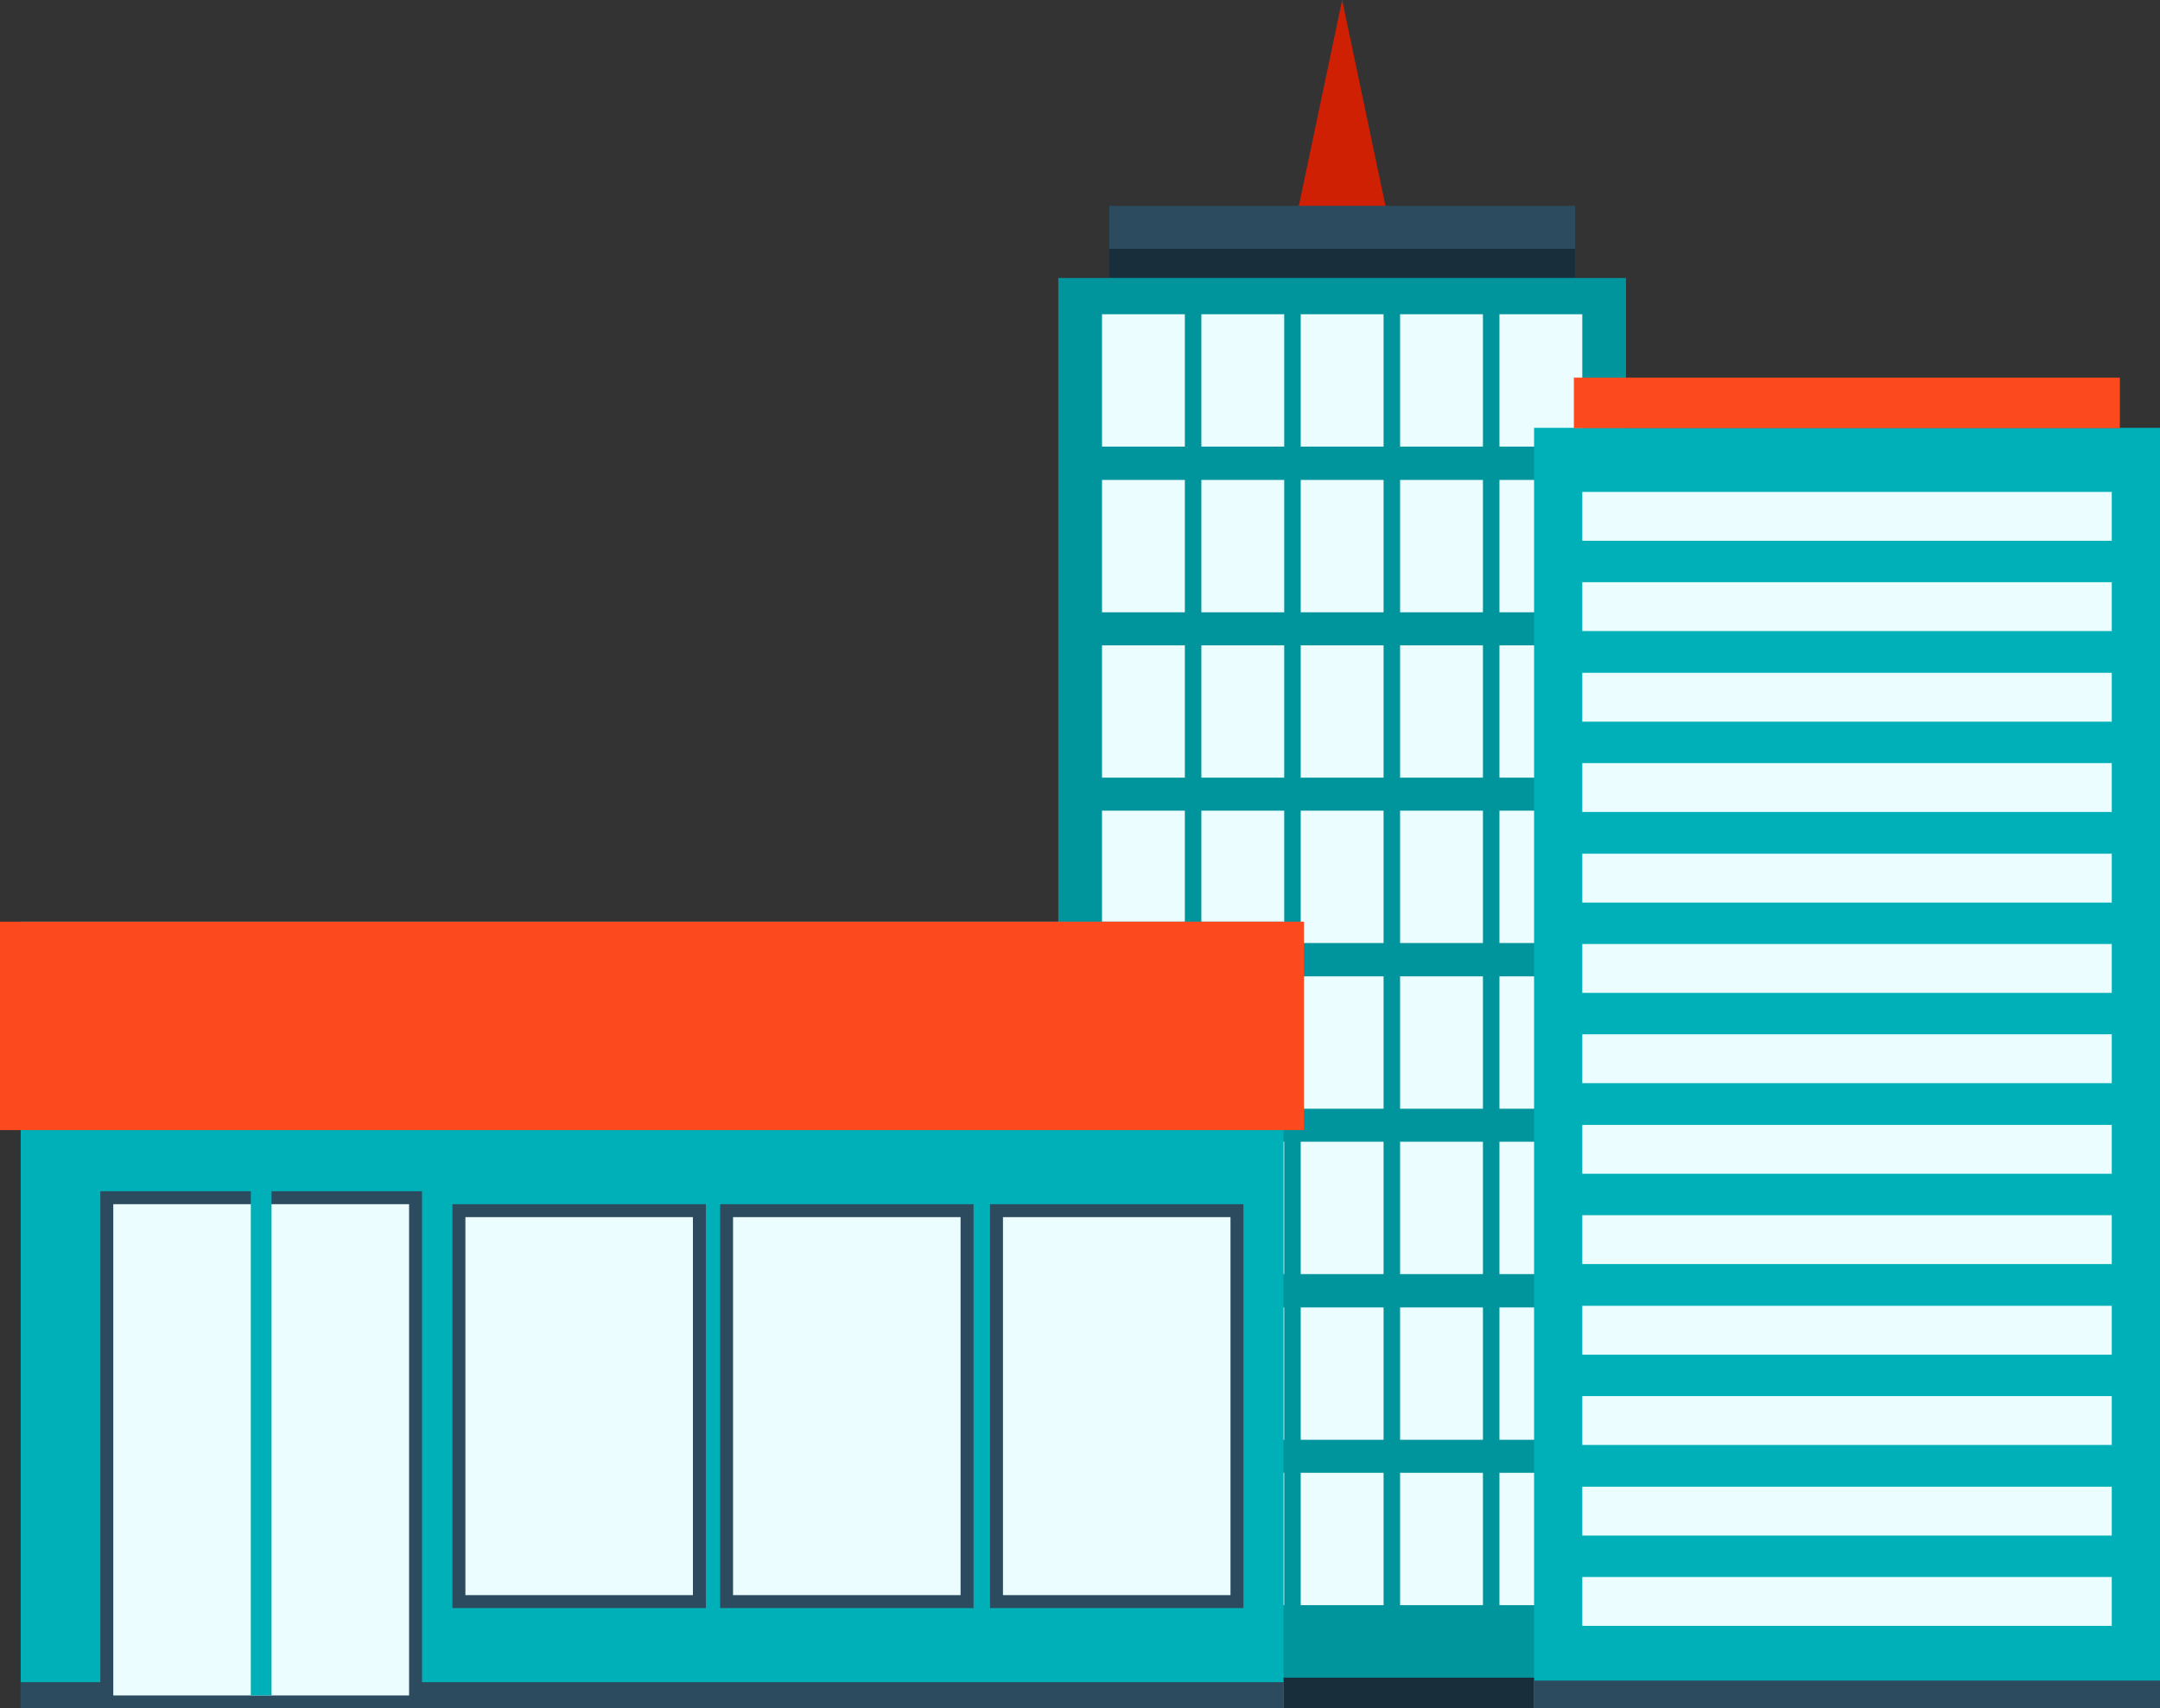
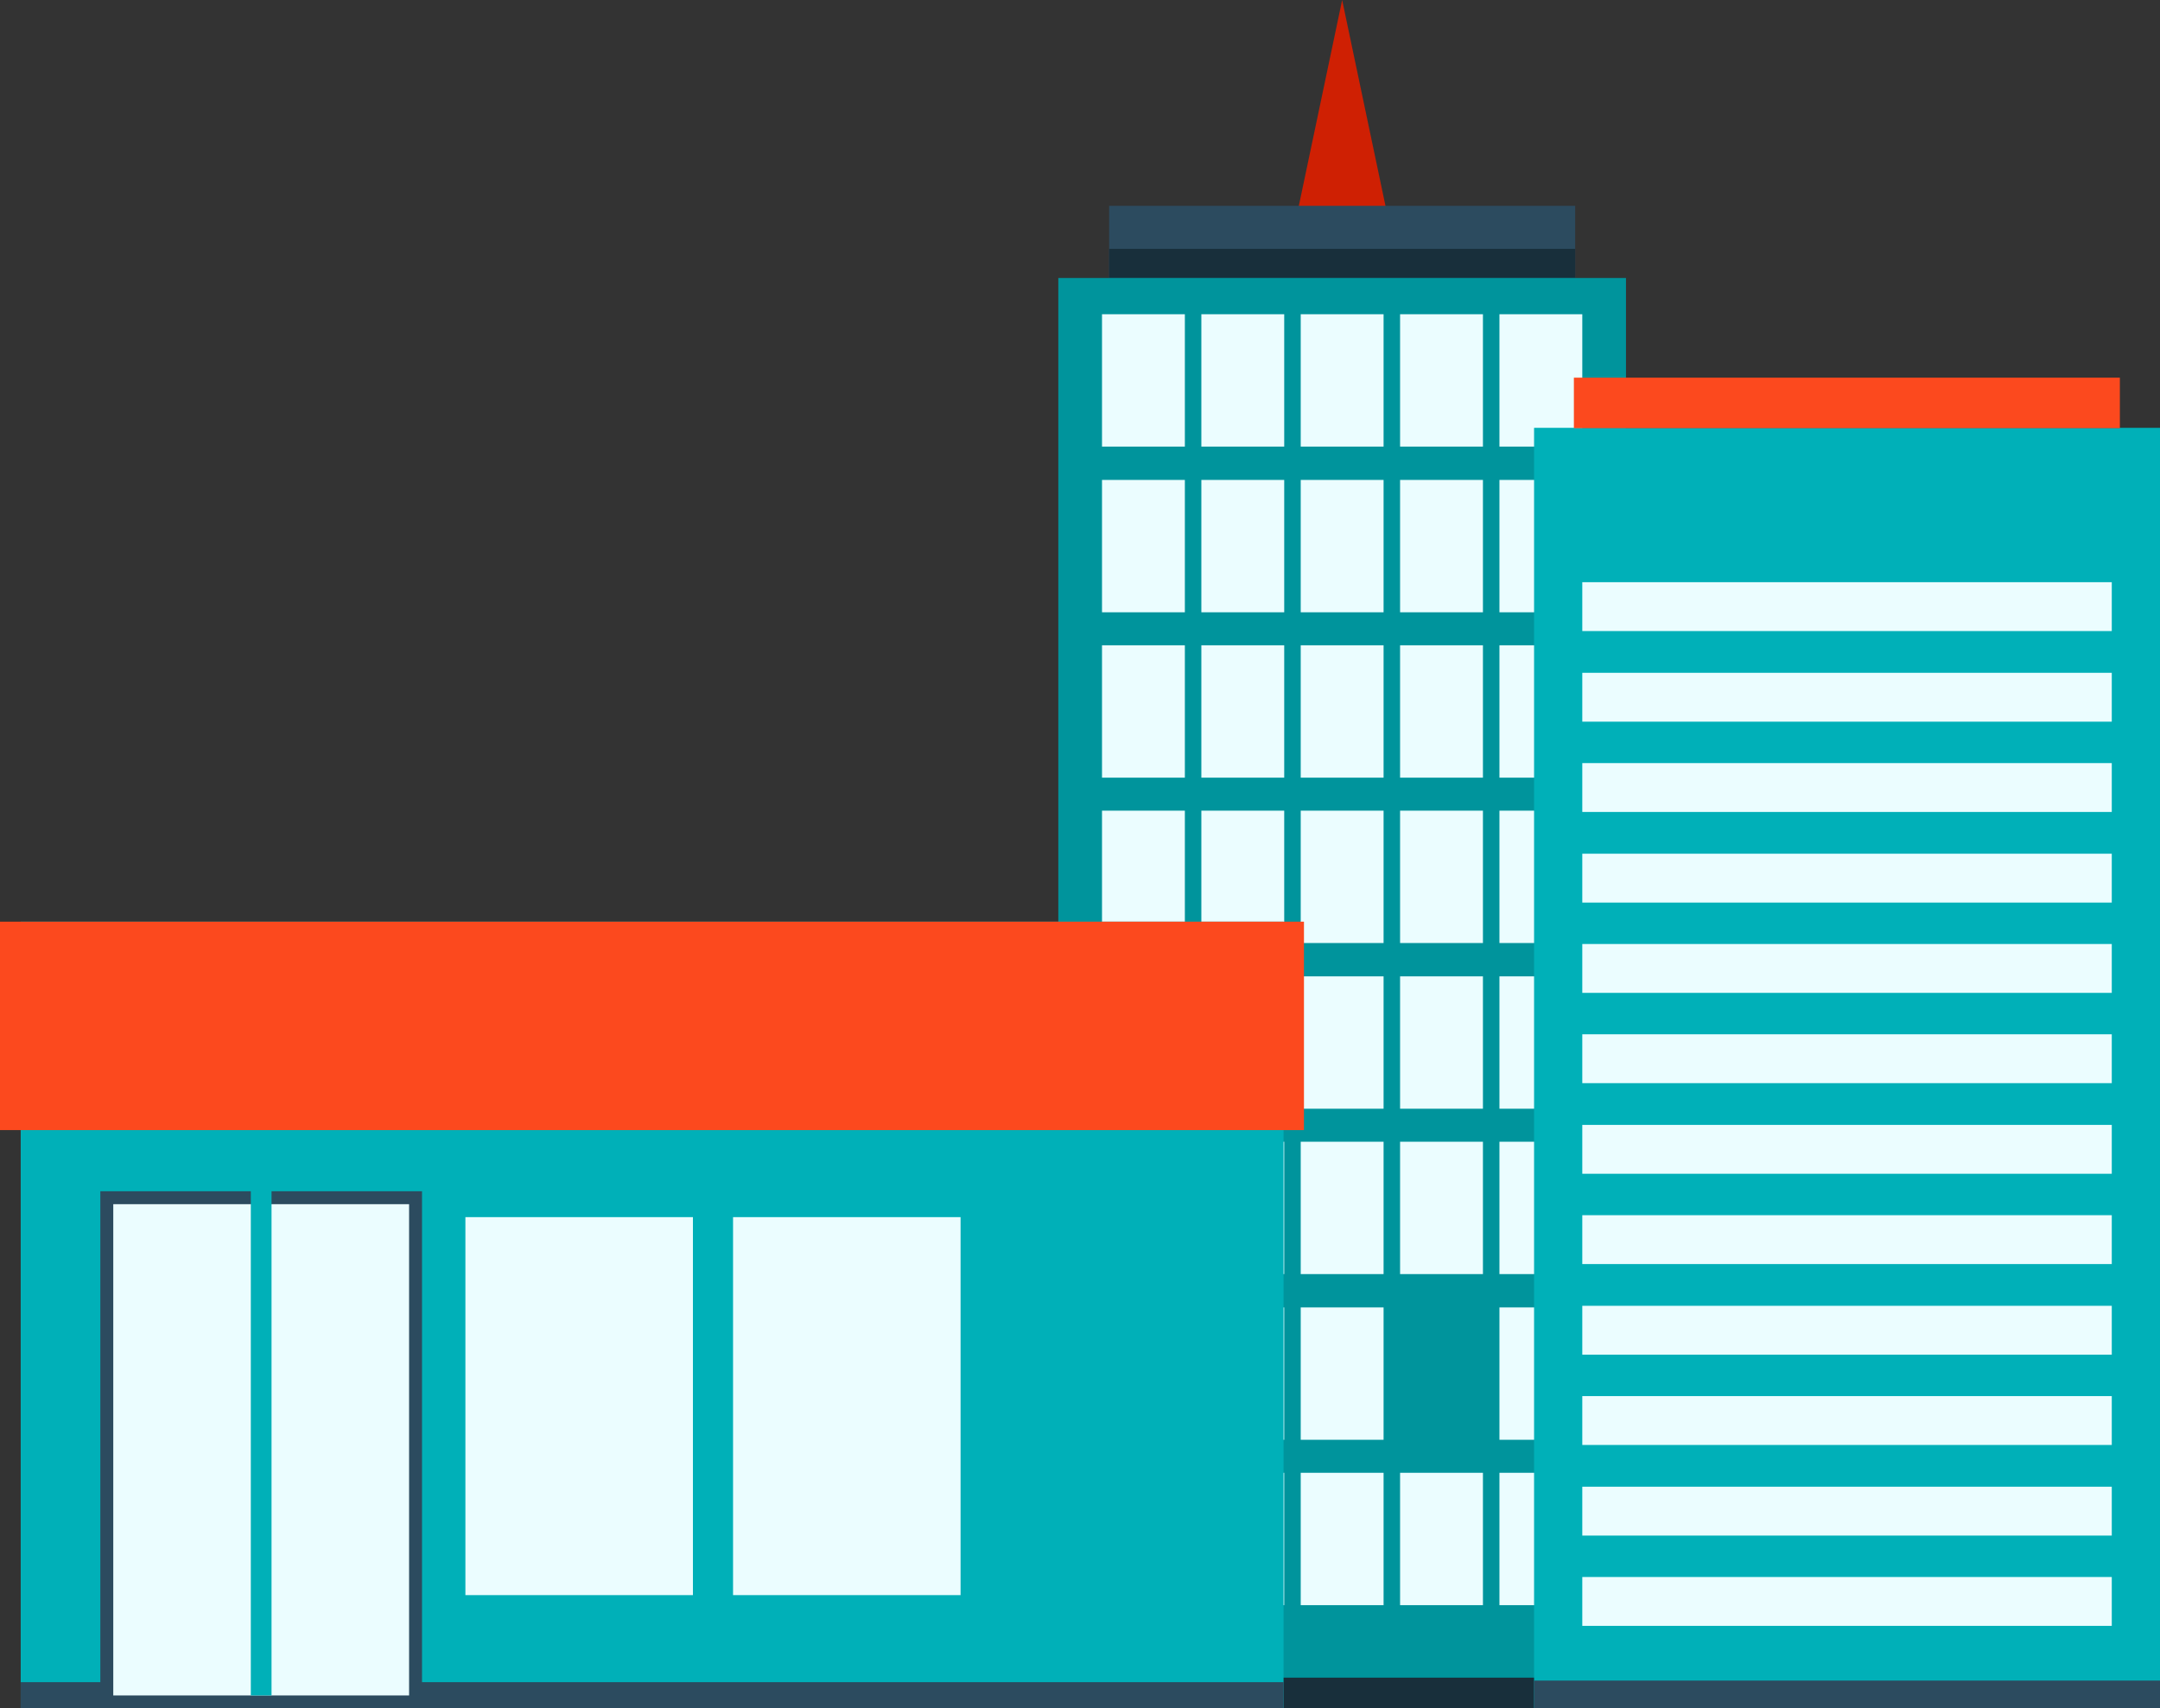
<svg xmlns="http://www.w3.org/2000/svg" id="Layer_2" data-name="Layer 2" viewBox="0 0 66.74 52.79">
  <rect x="0" y="0" width="66.74" height="52.79" fill="#333333" stroke="none" />
  <defs>
    <style>
      .cls-1 {
        fill: #ebfdff;
      }

      .cls-2 {
        fill: #fc491e;
      }

      .cls-3, .cls-4 {
        fill: #2c4b5f;
      }

      .cls-5 {
        fill: #00b0b8;
      }

      .cls-6 {
        fill: #cf2003;
      }

      .cls-6, .cls-4 {
        fill-rule: evenodd;
      }

      .cls-7 {
        fill: #182f3b;
      }

      .cls-8 {
        fill: #00949c;
      }
    </style>
  </defs>
  <g id="Layer_1-2" data-name="Layer 1">
    <g>
      <g>
        <polygon class="cls-6" points="41.47 0 42.88 6.7 40.06 6.7 41.47 0" />
        <rect class="cls-3" x="34.27" y="6.36" width="14.4" height="2.23" />
        <rect class="cls-7" x="34.27" y="7.69" width="14.4" height=".9" />
        <rect class="cls-8" x="32.7" y="8.59" width="17.54" height="44.2" />
        <g>
          <g>
            <rect class="cls-1" x="34.05" y="9.71" width="2.56" height="4.09" />
            <rect class="cls-1" x="37.12" y="9.71" width="2.56" height="4.09" />
            <rect class="cls-1" x="40.19" y="9.71" width="2.56" height="4.09" />
            <rect class="cls-1" x="43.26" y="9.71" width="2.56" height="4.09" />
            <rect class="cls-1" x="46.33" y="9.71" width="2.56" height="4.09" />
          </g>
          <g>
            <rect class="cls-1" x="34.05" y="14.83" width="2.56" height="4.09" />
            <rect class="cls-1" x="37.12" y="14.83" width="2.56" height="4.09" />
            <rect class="cls-1" x="40.19" y="14.83" width="2.56" height="4.09" />
            <rect class="cls-1" x="43.26" y="14.83" width="2.56" height="4.09" />
            <rect class="cls-1" x="46.33" y="14.83" width="2.56" height="4.09" />
          </g>
          <g>
            <rect class="cls-1" x="34.05" y="19.94" width="2.56" height="4.09" />
            <rect class="cls-1" x="37.12" y="19.94" width="2.56" height="4.09" />
            <rect class="cls-1" x="40.19" y="19.94" width="2.56" height="4.09" />
            <rect class="cls-1" x="43.26" y="19.94" width="2.56" height="4.09" />
            <rect class="cls-1" x="46.33" y="19.94" width="2.56" height="4.09" />
          </g>
          <g>
            <rect class="cls-1" x="34.05" y="25.05" width="2.56" height="4.09" />
            <rect class="cls-1" x="37.12" y="25.05" width="2.56" height="4.09" />
            <rect class="cls-1" x="40.19" y="25.05" width="2.56" height="4.09" />
            <rect class="cls-1" x="43.26" y="25.05" width="2.56" height="4.09" />
            <rect class="cls-1" x="46.33" y="25.05" width="2.56" height="4.09" />
          </g>
          <g>
            <rect class="cls-1" x="34.05" y="30.17" width="2.56" height="4.09" />
            <rect class="cls-1" x="37.12" y="30.17" width="2.56" height="4.09" />
            <rect class="cls-1" x="40.19" y="30.17" width="2.56" height="4.09" />
            <rect class="cls-1" x="43.26" y="30.17" width="2.56" height="4.09" />
            <rect class="cls-1" x="46.33" y="30.17" width="2.56" height="4.09" />
          </g>
          <g>
            <rect class="cls-1" x="34.05" y="35.28" width="2.56" height="4.09" />
            <rect class="cls-1" x="37.12" y="35.28" width="2.56" height="4.09" />
            <rect class="cls-1" x="40.19" y="35.28" width="2.56" height="4.09" />
            <rect class="cls-1" x="43.26" y="35.28" width="2.56" height="4.09" />
            <rect class="cls-1" x="46.33" y="35.28" width="2.56" height="4.09" />
          </g>
          <g>
            <rect class="cls-1" x="34.05" y="40.4" width="2.56" height="4.09" />
            <rect class="cls-1" x="37.12" y="40.4" width="2.56" height="4.09" />
            <rect class="cls-1" x="40.19" y="40.4" width="2.56" height="4.09" />
-             <rect class="cls-1" x="43.26" y="40.4" width="2.56" height="4.09" />
            <rect class="cls-1" x="46.33" y="40.4" width="2.56" height="4.09" />
          </g>
          <g>
            <rect class="cls-1" x="34.05" y="45.51" width="2.56" height="4.09" />
            <rect class="cls-1" x="37.12" y="45.51" width="2.56" height="4.09" />
            <rect class="cls-1" x="40.19" y="45.51" width="2.56" height="4.09" />
            <rect class="cls-1" x="43.26" y="45.51" width="2.56" height="4.09" />
            <rect class="cls-1" x="46.33" y="45.51" width="2.56" height="4.09" />
          </g>
        </g>
        <rect class="cls-7" x="32.7" y="51.84" width="17.54" height=".95" />
      </g>
      <g>
        <rect class="cls-5" x="47.4" y="13.22" width="19.34" height="39.57" />
        <g>
-           <rect class="cls-1" x="48.89" y="15.2" width="16.36" height="1.51" />
          <rect class="cls-1" x="48.89" y="17.99" width="16.36" height="1.51" />
          <rect class="cls-1" x="48.89" y="20.79" width="16.36" height="1.51" />
          <rect class="cls-1" x="48.89" y="23.58" width="16.36" height="1.51" />
          <rect class="cls-1" x="48.89" y="26.38" width="16.36" height="1.51" />
          <rect class="cls-1" x="48.89" y="29.17" width="16.36" height="1.51" />
          <rect class="cls-1" x="48.89" y="31.96" width="16.36" height="1.51" />
          <rect class="cls-1" x="48.89" y="34.76" width="16.36" height="1.51" />
          <rect class="cls-1" x="48.89" y="37.55" width="16.36" height="1.51" />
          <rect class="cls-1" x="48.89" y="40.35" width="16.36" height="1.51" />
          <rect class="cls-1" x="48.89" y="43.14" width="16.36" height="1.51" />
          <rect class="cls-1" x="48.89" y="45.94" width="16.36" height="1.51" />
          <rect class="cls-1" x="48.89" y="48.73" width="16.36" height="1.51" />
        </g>
        <rect class="cls-2" x="48.63" y="11.67" width="16.87" height="1.56" />
        <rect class="cls-3" x="47.4" y="51.93" width="19.34" height=".86" />
      </g>
      <rect class="cls-5" x=".64" y="28.48" width="39.02" height="24.32" />
      <rect class="cls-2" y="28.48" width="40.29" height="6.44" />
-       <path class="cls-4" d="M13.98,37.21h7.83v12.48h-7.83v-12.48h0ZM22.25,37.21h7.83v12.48h-7.83v-12.48h0ZM30.59,37.21h7.83v12.48h-7.83v-12.48Z" />
      <g>
        <rect class="cls-1" x="14.38" y="37.61" width="7.03" height="11.68" />
        <rect class="cls-1" x="22.65" y="37.61" width="7.03" height="11.68" />
-         <rect class="cls-1" x="30.99" y="37.61" width="7.03" height="11.68" />
      </g>
      <rect class="cls-3" x=".64" y="51.98" width="39.02" height=".81" />
      <g>
        <rect class="cls-3" x="3.1" y="36.81" width="9.94" height="15.98" />
        <rect class="cls-1" x="3.5" y="37.21" width="9.14" height="15.18" />
        <rect class="cls-5" x="7.75" y="36.78" width=".64" height="15.61" />
      </g>
    </g>
  </g>
</svg>